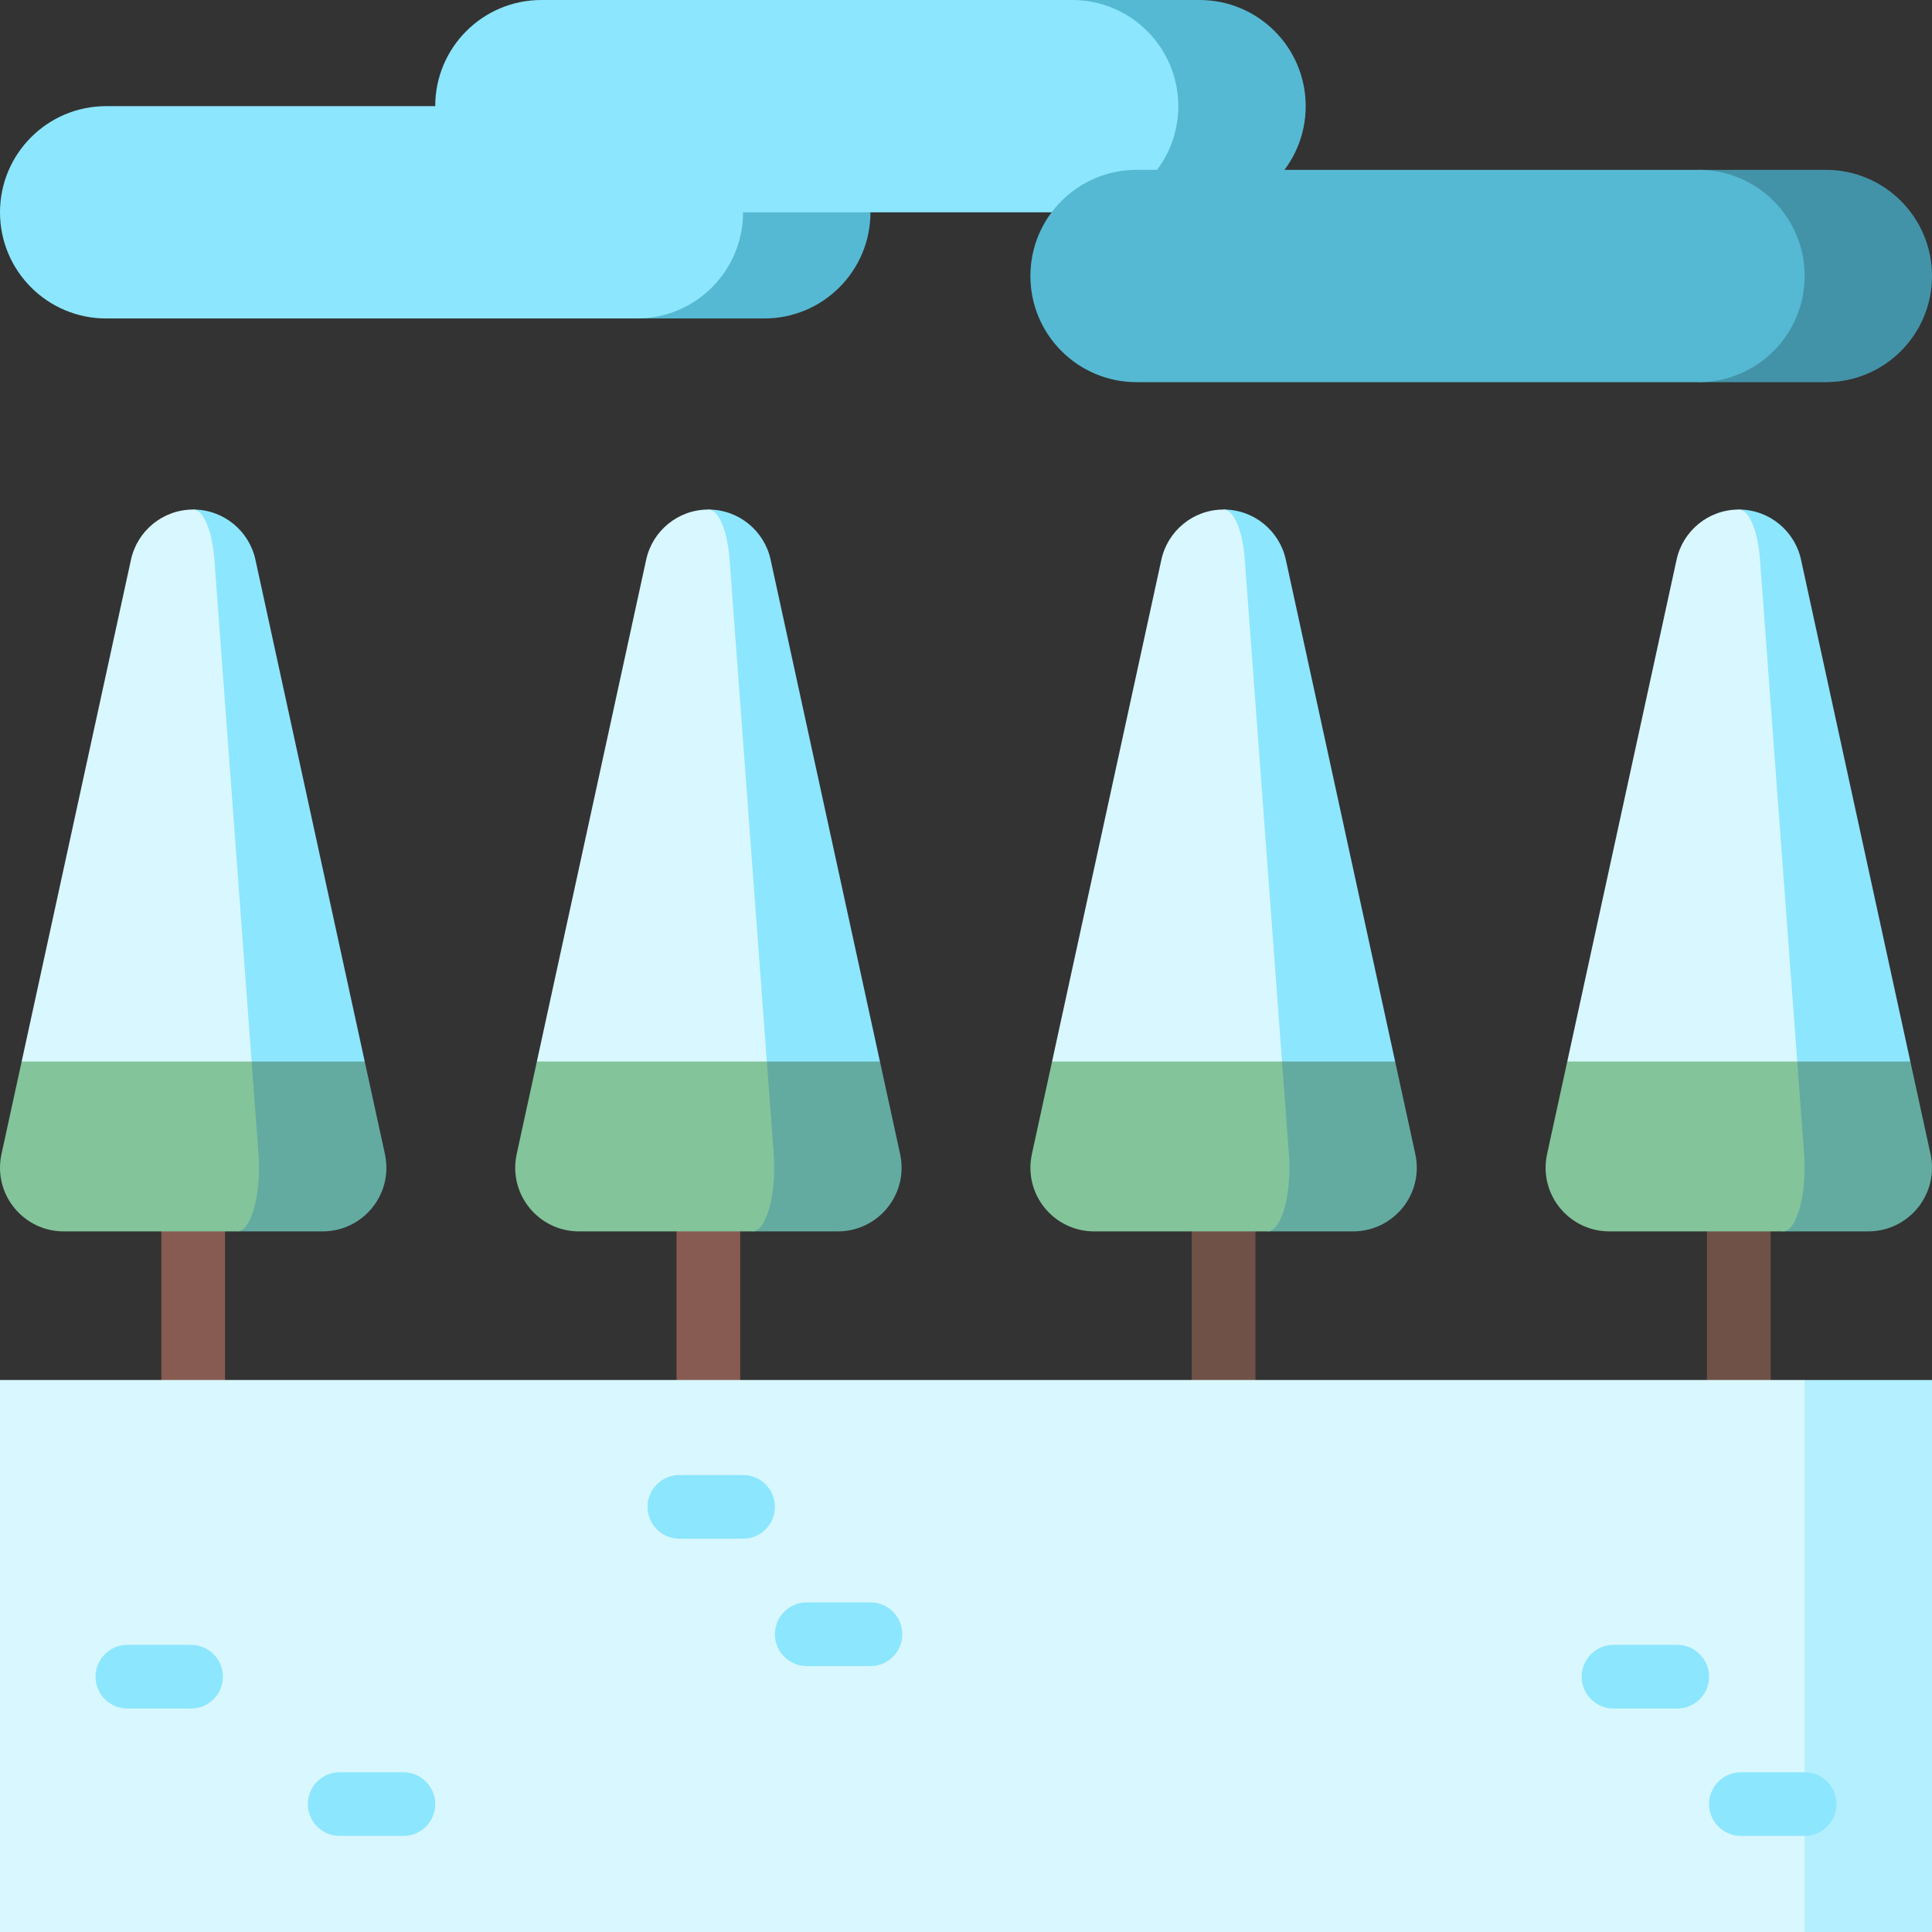
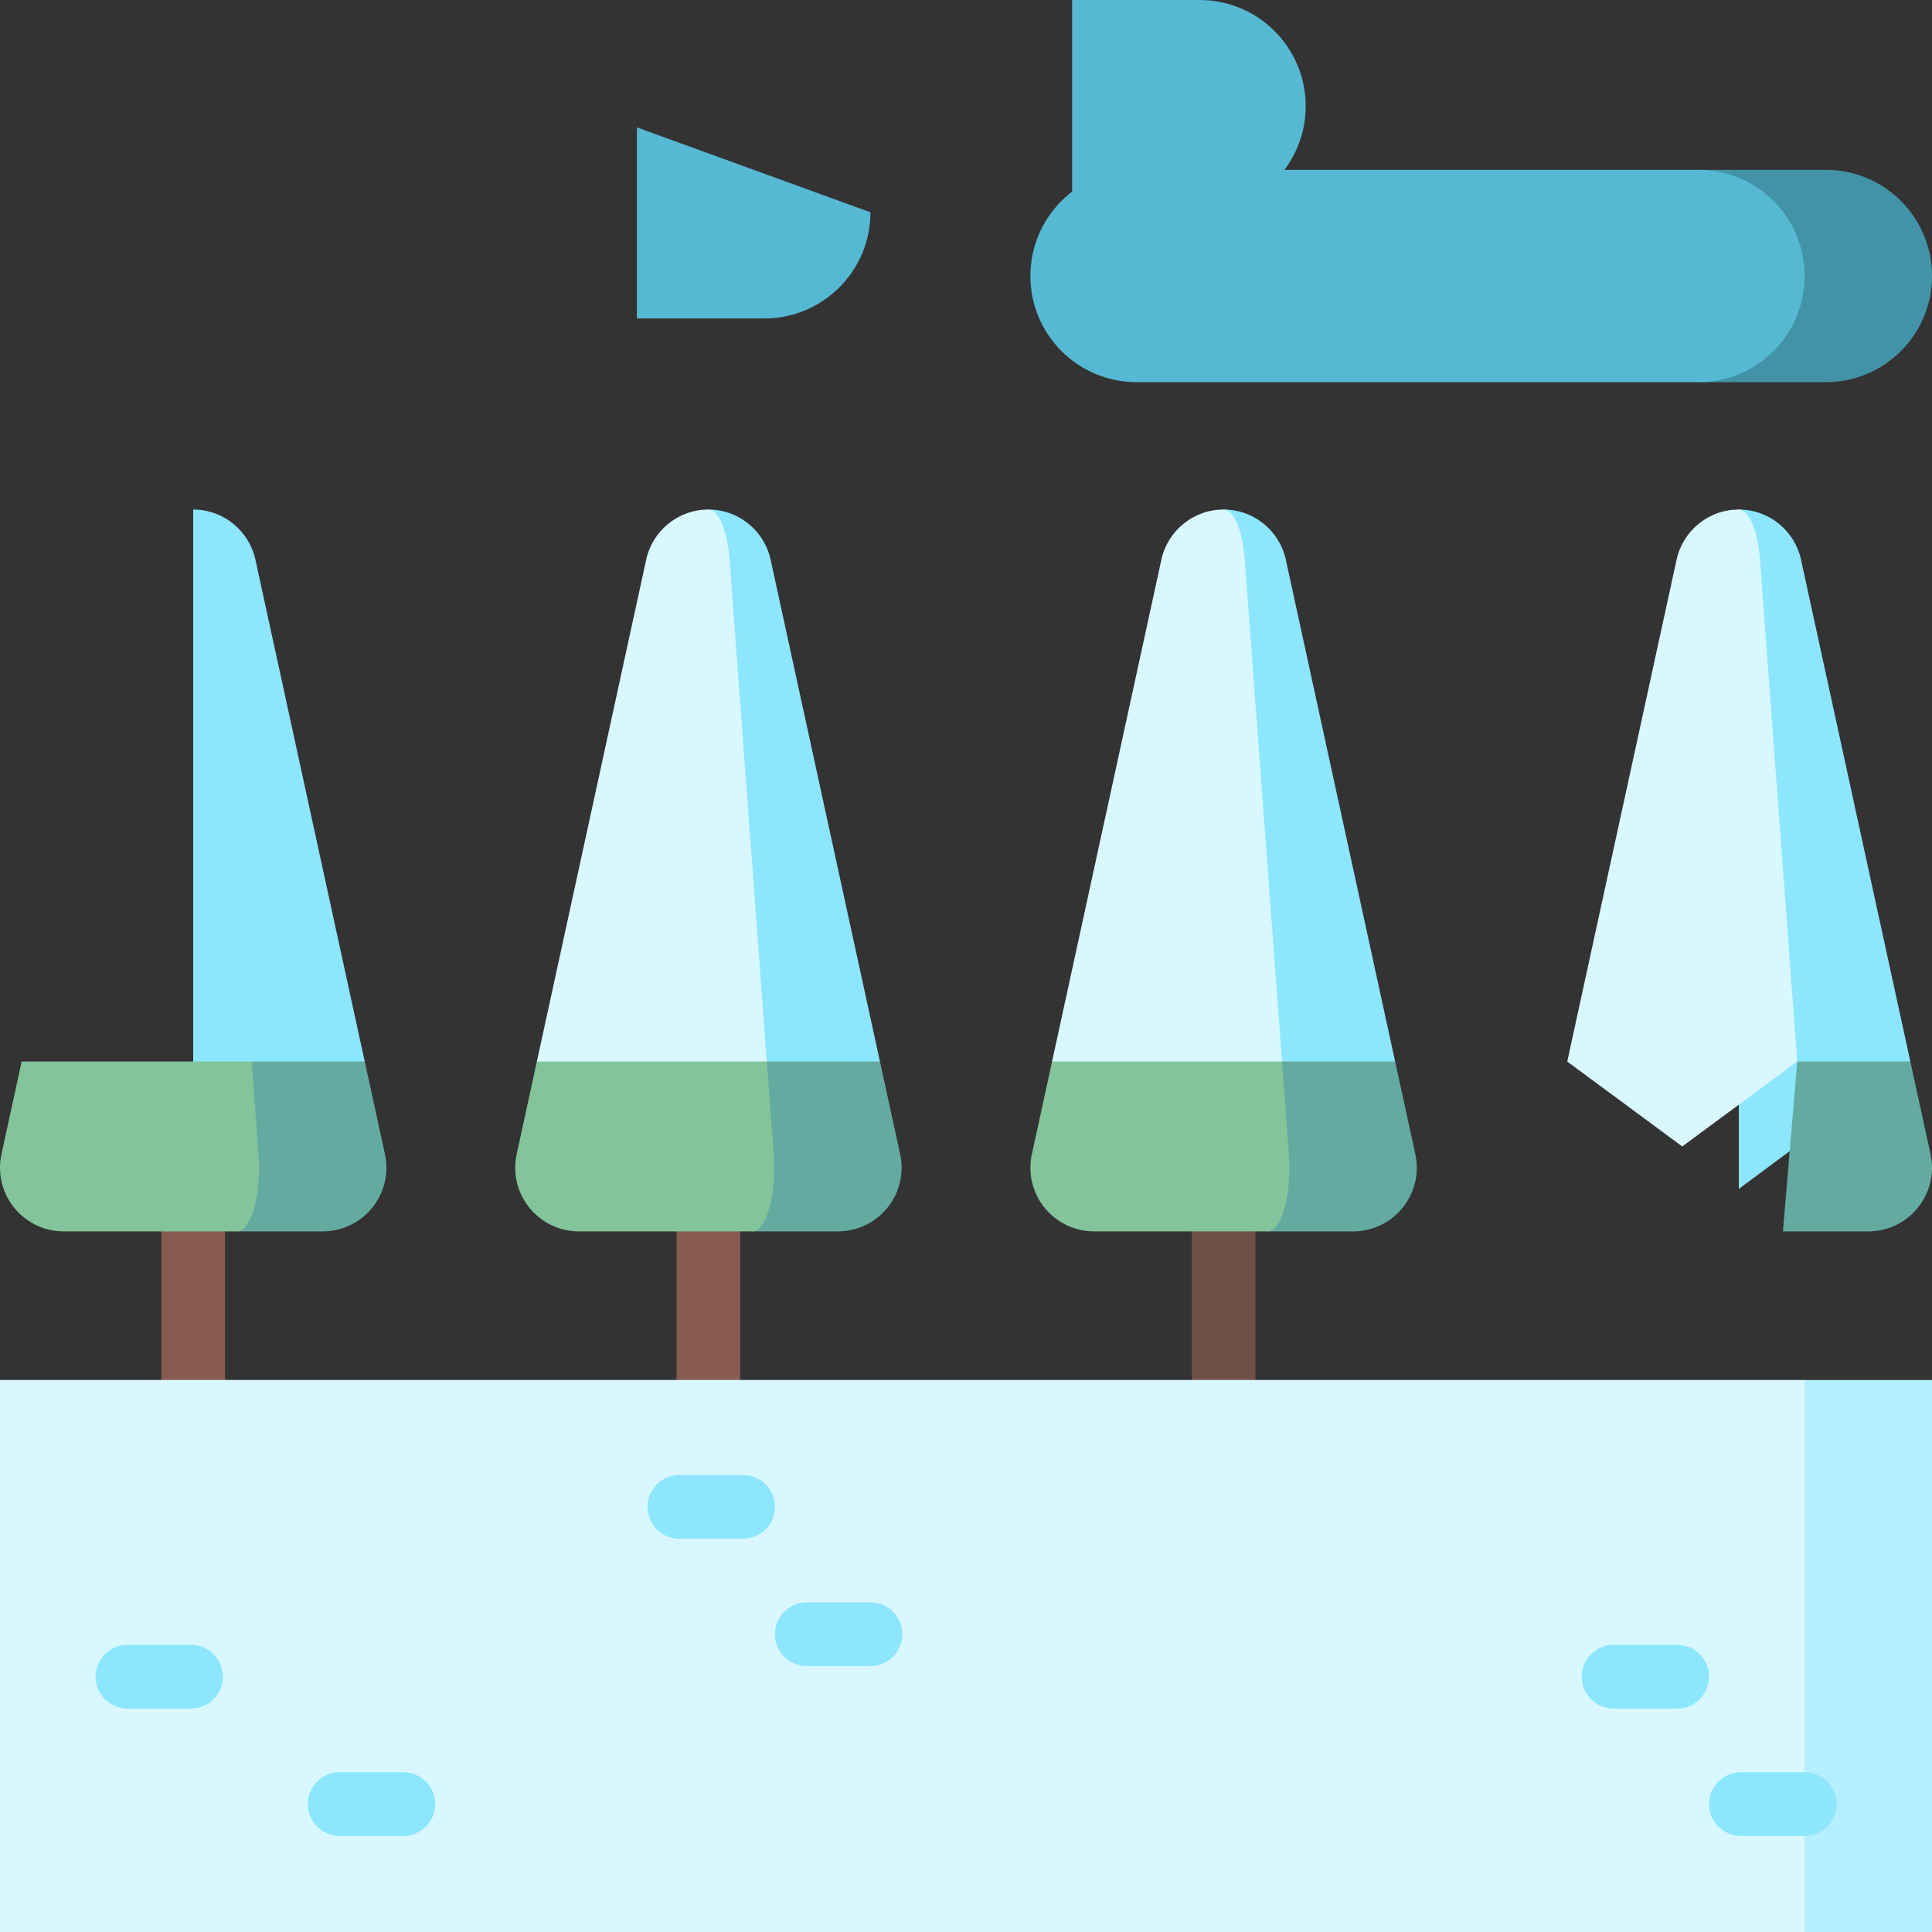
<svg xmlns="http://www.w3.org/2000/svg" version="1.1" id="Layer_1" viewBox="0 0 512 512" xml:space="preserve">
  <rect x="0" y="0" width="512" height="512" fill="#333333" stroke="none" />
  <rect x="315.831" y="317.89" style="fill:#705147;" width="16.879" height="56.264" />
  <g>
    <rect x="42.76" y="317.89" style="fill:#875B51;" width="16.879" height="56.264" />
    <rect x="179.29" y="317.89" style="fill:#875B51;" width="16.879" height="56.264" />
  </g>
-   <rect x="452.36" y="317.89" style="fill:#705147;" width="16.879" height="56.264" />
  <path style="fill:#8CE6FE;" d="M340.752,148.3c-1.654-7.584-8.406-13.267-16.485-13.267v180.044l45.461-33.758L340.752,148.3z" />
  <path style="fill:#D9F7FF;" d="M329.882,148.3l9.869,133.019l-30.472,22.505l-30.472-22.505L307.782,148.3  c1.654-7.584,8.406-13.267,16.485-13.267C327.024,135.033,329.32,140.716,329.882,148.3z" />
  <path style="fill:#63ABA1;" d="M375.073,305.838l-5.345-24.52h-29.977l-3.792,45.011h22.629c9.317,0,16.879-7.562,16.879-16.879  C375.467,308.213,375.321,307.009,375.073,305.838z" />
  <path style="fill:#83C49A;" d="M341.574,305.838c0.09,1.17,0.135,2.374,0.135,3.612c0,9.317-2.577,16.879-5.75,16.879h-46.013  c-9.317,0-16.879-7.562-16.879-16.879c0-1.238,0.146-2.442,0.394-3.612l5.345-24.52h60.945L341.574,305.838z" />
  <path style="fill:#8CE6FE;" d="M67.685,148.3c-1.654-7.584-8.406-13.267-16.485-13.267v180.044l45.461-33.758L67.685,148.3z" />
-   <path style="fill:#D9F7FF;" d="M56.815,148.3l9.869,133.019l-30.472,22.505L5.739,281.319L34.715,148.3  c1.654-7.584,8.406-13.267,16.485-13.267C53.957,135.033,56.252,140.716,56.815,148.3z" />
  <path style="fill:#63ABA1;" d="M102.006,305.838l-5.345-24.52H66.684l-3.792,45.011h22.629c9.317,0,16.879-7.562,16.879-16.879  C102.4,308.213,102.254,307.009,102.006,305.838z" />
  <path style="fill:#83C49A;" d="M68.507,305.838c0.09,1.17,0.135,2.374,0.135,3.612c0,9.317-2.577,16.879-5.75,16.879H16.879  C7.562,326.33,0,318.768,0,309.451c0-1.238,0.146-2.442,0.394-3.612l5.345-24.52h60.945L68.507,305.838z" />
  <path style="fill:#8CE6FE;" d="M204.218,148.3c-1.654-7.584-8.406-13.267-16.485-13.267v180.044l45.461-33.758L204.218,148.3z" />
  <path style="fill:#D9F7FF;" d="M193.348,148.3l9.869,133.019l-30.472,22.505l-30.472-22.505L171.248,148.3  c1.654-7.584,8.406-13.267,16.485-13.267C190.49,135.033,192.785,140.716,193.348,148.3z" />
  <path style="fill:#63ABA1;" d="M238.539,305.838l-5.345-24.52h-29.977l-3.792,45.011h22.629c9.317,0,16.879-7.562,16.879-16.879  C238.933,308.213,238.788,307.009,238.539,305.838z" />
  <path style="fill:#83C49A;" d="M205.04,305.838c0.09,1.17,0.135,2.374,0.135,3.612c0,9.317-2.577,16.879-5.75,16.879h-46.012  c-9.317,0-16.879-7.562-16.879-16.879c0-1.238,0.146-2.442,0.394-3.612l5.345-24.52h60.945L205.04,305.838z" />
  <polygon style="fill:#B3EFFF;" points="512,365.714 512,512 478.242,512 421.978,438.857 478.242,365.714 " />
  <rect y="365.714" style="fill:#D9F7FF;" width="478.242" height="146.286" />
  <g>
    <path style="fill:#8CE6FE;" d="M230.681,441.53h-16.879c-4.661,0-8.44-3.779-8.44-8.44s3.779-8.44,8.44-8.44h16.879   c4.661,0,8.44,3.779,8.44,8.44S235.342,441.53,230.681,441.53z" />
    <path style="fill:#8CE6FE;" d="M478.242,486.541h-16.879c-4.661,0-8.44-3.779-8.44-8.44c0-4.661,3.779-8.44,8.44-8.44h16.879   c4.661,0,8.44,3.779,8.44,8.44C486.681,482.762,482.903,486.541,478.242,486.541z" />
    <path style="fill:#8CE6FE;" d="M444.484,452.782h-16.879c-4.661,0-8.44-3.779-8.44-8.44s3.779-8.44,8.44-8.44h16.879   c4.661,0,8.44,3.779,8.44,8.44S449.144,452.782,444.484,452.782z" />
    <path style="fill:#8CE6FE;" d="M50.637,452.782H33.758c-4.661,0-8.44-3.779-8.44-8.44s3.779-8.44,8.44-8.44h16.879   c4.661,0,8.44,3.779,8.44,8.44S55.298,452.782,50.637,452.782z" />
    <path style="fill:#8CE6FE;" d="M106.901,486.541H90.022c-4.661,0-8.44-3.779-8.44-8.44c0-4.661,3.779-8.44,8.44-8.44h16.879   c4.661,0,8.44,3.779,8.44,8.44C115.341,482.762,111.562,486.541,106.901,486.541z" />
    <path style="fill:#8CE6FE;" d="M196.923,407.771h-16.879c-4.661,0-8.44-3.779-8.44-8.44s3.779-8.44,8.44-8.44h16.879   c4.661,0,8.44,3.779,8.44,8.44S201.584,407.771,196.923,407.771z" />
    <path style="fill:#8CE6FE;" d="M477.285,148.3c-1.654-7.584-8.406-13.267-16.485-13.267v180.044l45.461-33.758L477.285,148.3z" />
  </g>
-   <path style="fill:#D9F7FF;" d="M466.415,148.3l9.869,133.019l-30.472,22.505l-30.472-22.505L444.315,148.3  c1.654-7.584,8.406-13.267,16.485-13.267C463.557,135.033,465.853,140.716,466.415,148.3z" />
+   <path style="fill:#D9F7FF;" d="M466.415,148.3l9.869,133.019l-30.472,22.505l-30.472-22.505L444.315,148.3  c1.654-7.584,8.406-13.267,16.485-13.267C463.557,135.033,465.853,140.716,466.415,148.3" />
  <path style="fill:#63ABA1;" d="M511.606,305.838l-5.345-24.52h-29.977l-3.792,45.011h22.629c9.317,0,16.879-7.562,16.879-16.879  C512,308.213,511.854,307.009,511.606,305.838z" />
-   <path style="fill:#83C49A;" d="M478.107,305.838c0.09,1.17,0.135,2.374,0.135,3.612c0,9.317-2.577,16.879-5.75,16.879h-46.013  c-9.317,0-16.879-7.562-16.879-16.879c0-1.238,0.146-2.442,0.394-3.612l5.345-24.52h60.945L478.107,305.838z" />
  <g>
    <path style="fill:#55B9D3;" d="M317.89,56.264h-33.758V0h33.758c15.54,0,28.132,12.592,28.132,28.132S333.43,56.264,317.89,56.264z   " />
    <path style="fill:#55B9D3;" d="M230.681,56.264l-61.89-22.505v50.637h33.758C218.09,84.396,230.681,71.804,230.681,56.264z" />
  </g>
-   <path style="fill:#8CE6FE;" d="M284.132,56.264c15.54,0,28.132-12.592,28.132-28.132S299.672,0,284.132,0H143.473  c-15.54,0-28.132,12.592-28.132,28.132H28.132C12.592,28.132,0,40.724,0,56.264s12.592,28.132,28.132,28.132h140.659  c15.54,0,28.132-12.592,28.132-28.132h33.758H284.132z" />
  <path style="fill:#4393A8;" d="M483.868,45.011H450.11v56.264h33.758c15.54,0,28.132-12.592,28.132-28.132  S499.408,45.011,483.868,45.011z" />
  <path style="fill:#55B9D3;" d="M450.11,45.011c15.54,0,28.132,12.592,28.132,28.132s-12.592,28.132-28.132,28.132H301.199  c-15.54,0-28.132-12.592-28.132-28.132s12.592-28.132,28.132-28.132H450.11z" />
</svg>